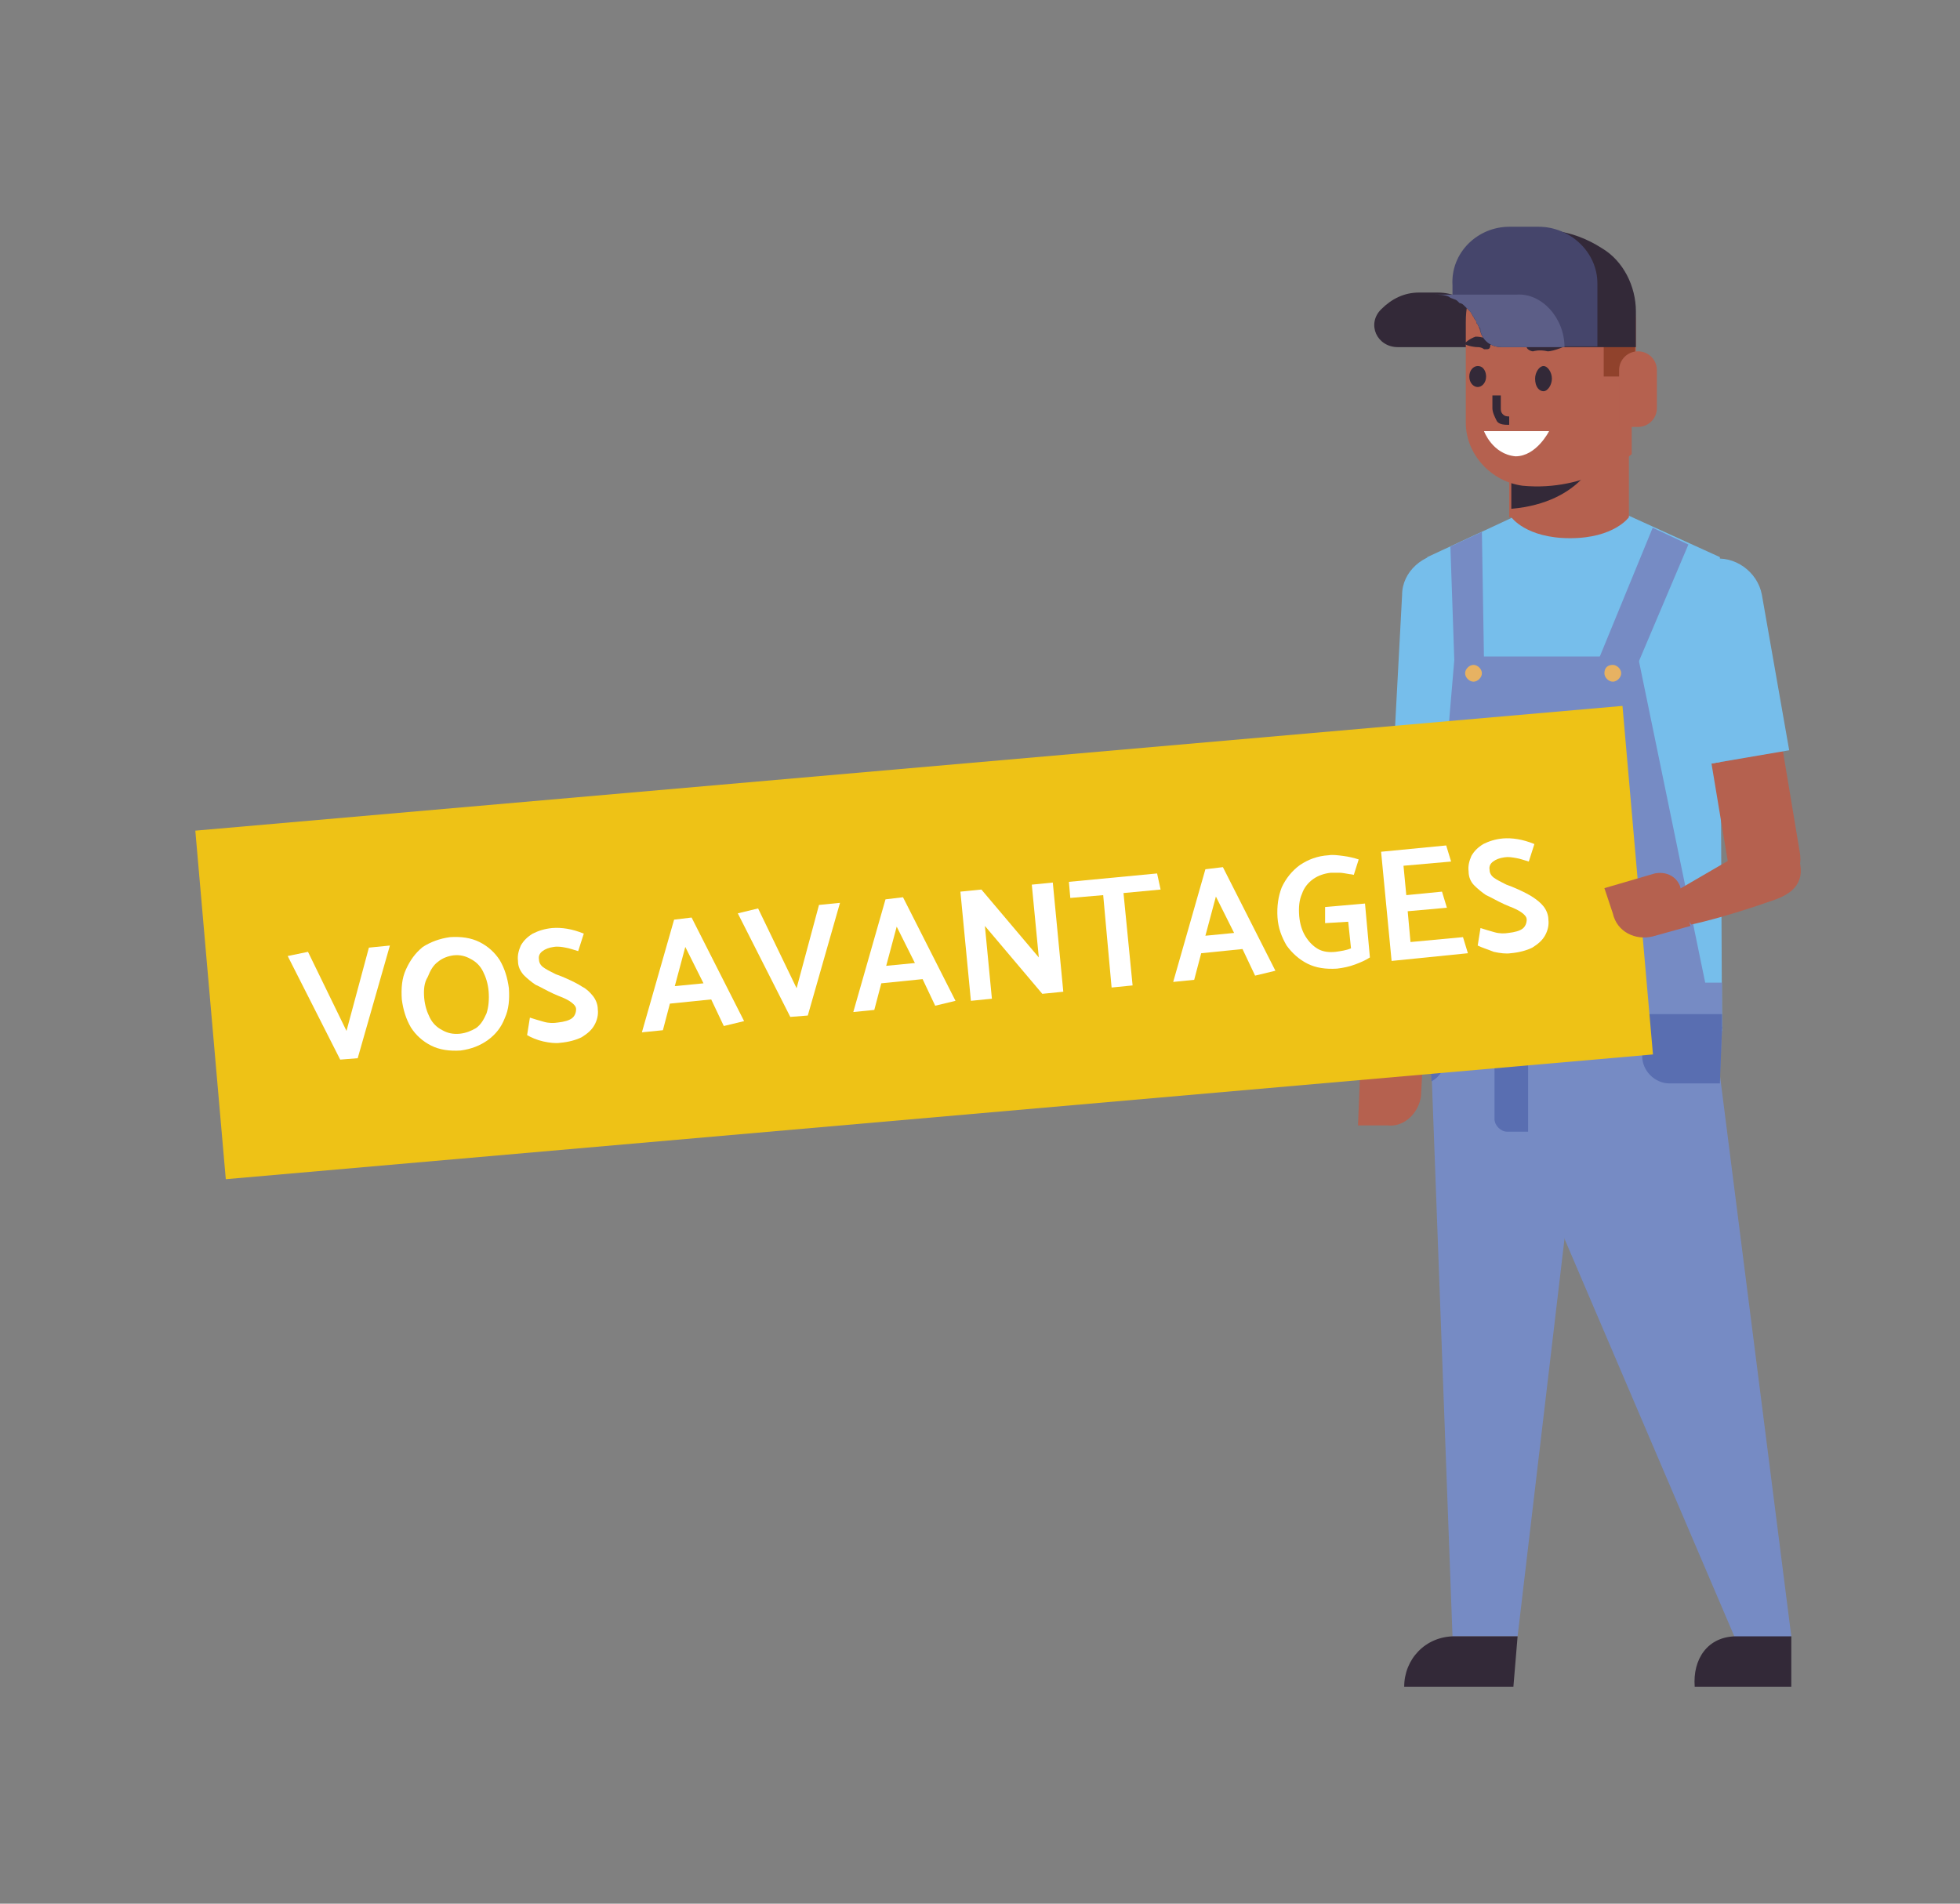
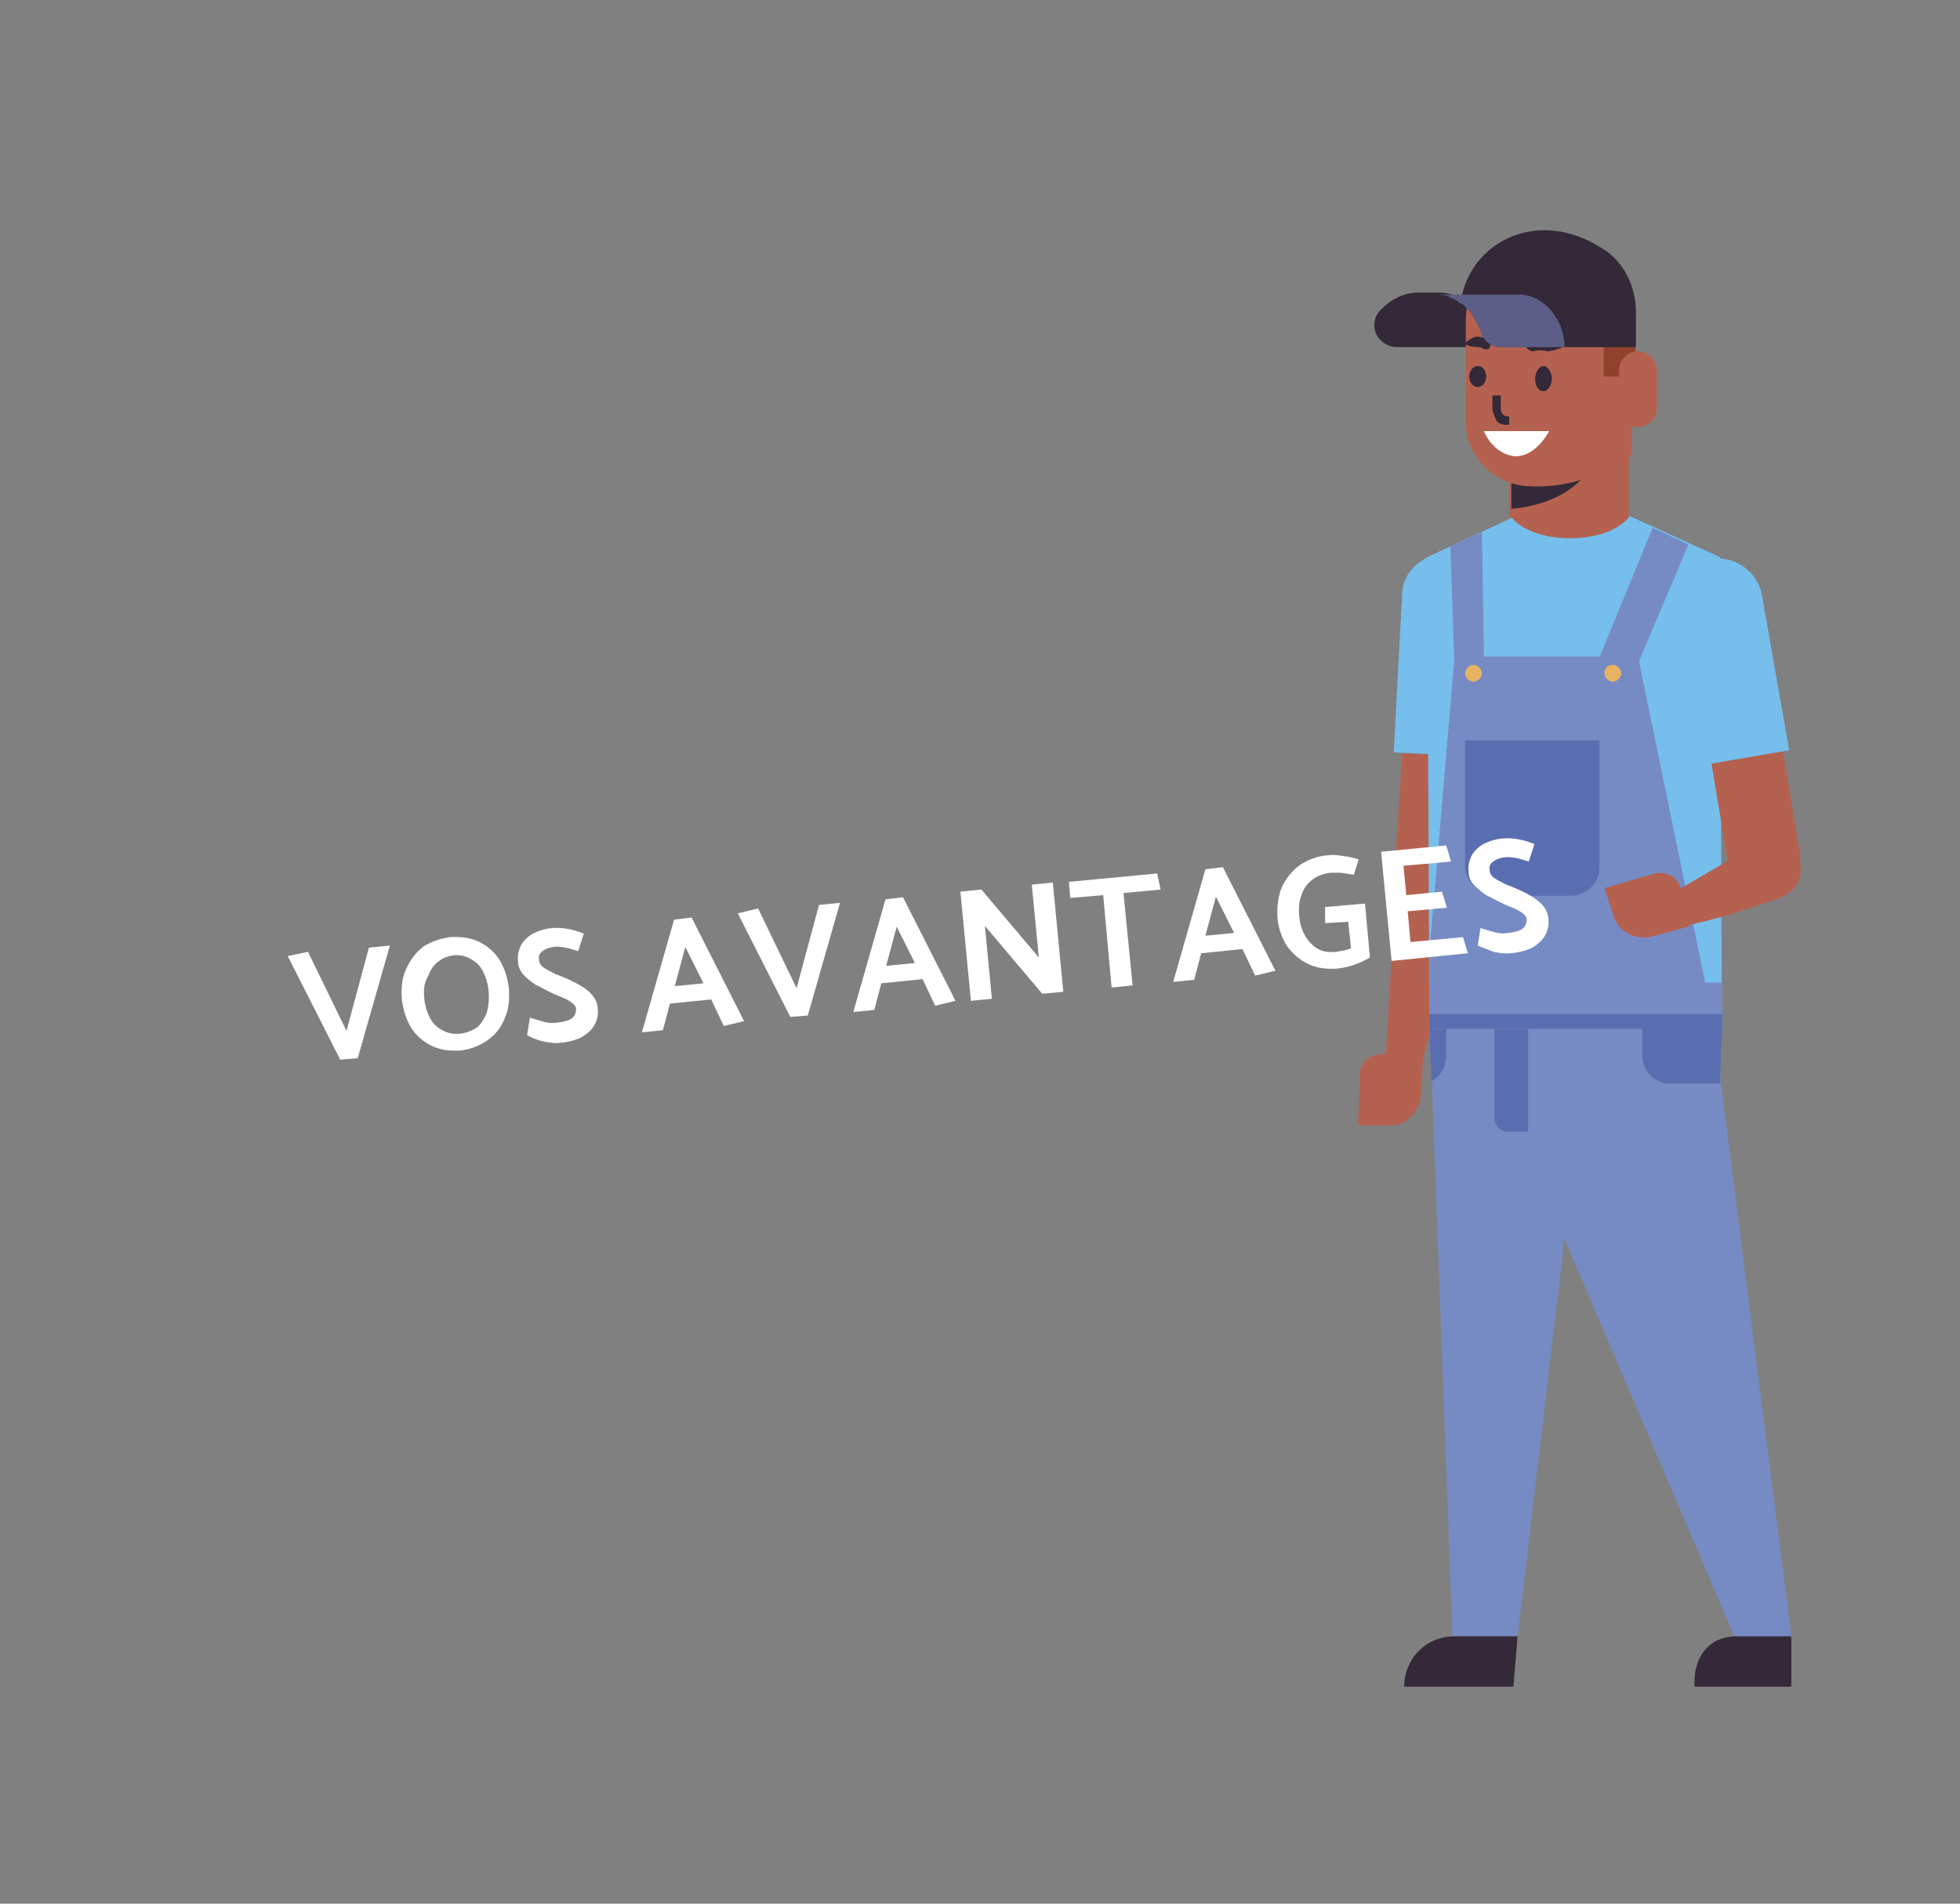
<svg xmlns="http://www.w3.org/2000/svg" id="Calque_1" x="0px" y="0px" viewBox="0 0 280 272" style="enable-background:new 0 0 280 272;" xml:space="preserve">
  <rect x="0" y="0" width="280" height="272" fill="#808080" stroke="none" />
  <style type="text/css">
	.st0{fill:#332938;}
	.st1{fill:#B5614F;}
	.st2{fill:#76BEEB;}
	.st3{fill:#768BC4;}
	.st4{fill:#596EB1;}
	.st5{fill:#E7B262;}
	.st6{fill:#90422C;}
	.st7{fill:#FFFFFF;}
	.st8{fill:#45456B;}
	.st9{fill:#5C5E87;}
	.st10{fill:#EEC216;}
	.st11{enable-background:new    ;}
</style>
  <g>
    <path class="st0" d="M197.3,44.2c1.5-1.5,3.3-2.4,5.4-2.4h2.7c4.2,0,7.8,3.6,7.8,7.8h-13.5C196.7,49.6,195.2,46.3,197.3,44.2   C197,44.2,197,44.2,197.3,44.2" />
    <path class="st1" d="M204.2,127.7L204.2,127.7c2.7,0.3,5.4-2.1,5.4-4.8l0.9-14.7l-10.2-0.6l-0.9,14.7   C199.1,125.3,201.5,127.7,204.2,127.7" />
    <path class="st2" d="M206.9,79c3.6,0.3,6,3.3,6,6.6l-1.2,22.5l-12.6-0.6l1.2-22.5C200.3,81.7,203.3,79,206.9,79" />
    <path class="st1" d="M209.3,123.8c-0.6,7.8-6,27.4-6,27.4l-5.4,0.9l1.8-30.4l3.9-1.2C206.3,119.6,209.6,120.8,209.3,123.8" />
    <path class="st1" d="M194,160.8l0.3-7.5c0-1.5,1.5-2.7,3-2.7l6,0.3l-0.3,5.7c-0.3,2.4-2.4,4.5-4.8,4.2H194z" />
  </g>
  <polygon class="st2" points="203.9,79.6 216.8,73.6 232.5,73.6 245.7,79.6 246,147.3 204.2,147.3 " />
  <polygon class="st3" points="204.2,136.1 204.2,144.9 204.2,147 204.2,147 204.2,147.3 246,147.3 246,140.4 243.6,140.4 234,93.8   207.8,93.8 " />
  <g>
    <path class="st4" d="M213.8,128h10.5c2.4,0,4.2-1.8,4.2-4.2v-18h-19.2v18C209.3,125.9,211.4,128,213.8,128" />
  </g>
  <polygon class="st3" points="233.4,96.2 228.3,94.4 236.1,75.4 241.2,77.8 " />
  <polygon class="st3" points="207.8,95.6 212,94.4 211.7,76 207.2,78.1 " />
  <g>
    <path class="st5" d="M229.2,96.2c0,0.6,0.6,1.2,1.2,1.2s1.2-0.6,1.2-1.2S231,95,230.4,95S229.2,95.3,229.2,96.2" />
    <path class="st5" d="M209.3,96.2c0,0.6,0.6,1.2,1.2,1.2s1.2-0.6,1.2-1.2s-0.6-1.2-1.2-1.2S209.3,95.6,209.3,96.2" />
    <path class="st1" d="M215.9,73.9c0,0,2.1,3,8.4,3c6.3,0,8.4-3,8.4-3v-18h-17.1v18H215.9z" />
    <path class="st0" d="M215.9,72.7v-7.8h12.3C228.3,64.9,226.2,71.8,215.9,72.7" />
  </g>
  <polygon class="st3" points="216.5,147.3 223.5,177 248.4,235.3 255.9,233.8 245.7,153.6 246,147.3 " />
  <g>
    <path class="st0" d="M248.1,233.8h7.8v7.2h-13.8C241.8,237.1,243.9,233.8,248.1,233.8" />
  </g>
  <polygon class="st3" points="204.2,147.3 204.5,153 207.5,233.8 216.8,233.8 223.5,177 227.1,147.3 " />
  <g>
    <path class="st0" d="M207.8,233.8h9l-0.6,7.2h-15.6C200.6,237.1,203.6,233.8,207.8,233.8" />
    <path class="st1" d="M252.9,127.7L252.9,127.7c2.7-0.6,4.8-3,4.2-6l-2.4-14.4l-10.2,1.8l2.4,14.4   C247.5,126.2,250.2,128.3,252.9,127.7" />
    <path class="st2" d="M244.5,79.9c3.3-0.6,6.6,1.8,7.2,5.1l3.9,22.2l-12.3,2.1l-3.9-22.2C238.8,83.5,240.9,80.5,244.5,79.9" />
  </g>
  <polygon class="st4" points="204.2,144.9 204.2,147 204.2,147 246,147 246,144.9 " />
  <g>
    <path class="st4" d="M234.6,147v3.9c0,2.1,1.8,3.9,3.9,3.9h7.2l0.3-7.8v-0.3h-11.4V147z" />
    <path class="st4" d="M204.2,147L204.2,147L204.2,147L204.2,147l0.3,7.5c1.2-0.6,2.1-2.1,2.1-3.6V147H204.2z" />
    <path class="st4" d="M215.3,161.7h3V147h-4.8v12.9C213.5,160.8,214.4,161.7,215.3,161.7" />
    <path class="st1" d="M233.7,46v5.1h-0.6v13.8c0,0-6.3,5.4-15.6,4.5c-4.5-0.6-8.1-4.5-8.1-9V46c0-1.8,0.3-3.3,0.9-4.8   c0.6-1.2,1.5-2.4,2.4-3.6c2.1-2.1,5.1-3.6,8.4-3.6h0.6C228.3,34.3,233.7,39.7,233.7,46" />
    <path class="st0" d="M221.7,54.1c0,0.9-0.6,1.8-1.2,1.8c-0.6,0-1.2-0.6-1.2-1.8c0-0.9,0.6-1.8,1.2-1.8   C221.1,52.3,221.7,53.2,221.7,54.1" />
    <path class="st0" d="M212.3,53.8c0,0.9-0.6,1.5-1.2,1.5c-0.6,0-1.2-0.6-1.2-1.5s0.6-1.5,1.2-1.5C212,52.3,212.3,53.2,212.3,53.8" />
    <path class="st0" d="M221.1,50.2c-1.2-0.3-2.1,0-2.1,0c-0.3,0-0.9-0.3-0.9-0.6s0.3-0.9,0.6-1.2c0,0,1.2-0.3,2.7,0s2.4,0.9,2.4,0.9   C224.1,49.3,222,50.2,221.1,50.2" />
    <path class="st0" d="M212.3,49.9H212c0,0-0.3-0.3-0.9-0.3c-0.6,0-2.1-0.3-1.8-0.6c0,0,0.6-0.6,1.5-0.9c0.9,0,1.5,0.3,1.8,0.3   c0.3,0.3,0.6,0.6,0.3,0.9C212.9,49.9,212.6,49.9,212.3,49.9" />
    <path class="st6" d="M210.2,41.2c0.6-1.2,1.5-2.4,2.4-3.6c2.1-2.1,5.1-3.6,8.4-3.6h0.6c6.6,0,12,5.4,12,12v5.1H233v2.7h-3.9v-6   h-1.5c-1.8,0-3.3-1.5-3.3-3.3l0,0c0-1.8-1.5-3.3-3.3-3.3C216.8,41.2,210.2,41.2,210.2,41.2" />
    <path class="st1" d="M234,50.2L234,50.2c1.5,0,2.7,1.2,2.7,2.7v5.4c0,1.5-1.2,2.7-2.7,2.7h-2.7v-8.1   C231.3,51.4,232.5,50.2,234,50.2" />
    <path class="st0" d="M215.6,60.7v-1.2c-0.3,0-0.6,0-0.9-0.3c-0.3-0.3-0.3-0.6-0.3-0.9v-1.8h-1.2v1.8c0,0.6,0.3,1.2,0.6,1.8   S215,60.7,215.6,60.7" />
    <path class="st7" d="M212,61.6h9.3c0,0-1.8,3.6-4.8,3.6C213.2,64.9,212,61.6,212,61.6" />
  </g>
  <path class="st1" d="M253.7,128.5c-7.6,2.7-12.1,3.6-12.1,3.6l-3-4.3l15.3-8.9l2.6,2.5C258.3,125.4,256.7,127.4,253.7,128.5" />
  <path class="st0" d="M228.9,35.5c3,1.8,4.8,5.4,4.8,9v5.1h-19.2c-1.5,0-2.7-0.9-3-2.4l0,0c0-0.3,0-0.3-0.3-0.6  c0-0.3-0.3-0.3-0.3-0.6l0,0c0-0.3-0.3-0.3-0.3-0.6c-0.3-0.3-0.3-0.6-0.6-0.9l-0.3-0.3l-0.3-0.3l0,0l-0.3-0.3  c-0.3-0.3-0.6-0.3-0.6-0.3c0-0.3,0.3-0.6,0.3-0.9C210.5,34.3,219.9,29.7,228.9,35.5" />
-   <path class="st8" d="M215.6,32.4h4.2c4.5,0,8.4,3.6,8.4,8.1v9h-13.8c-1.5,0-2.7-0.9-3-2.4c-0.6-1.8-1.8-3.6-3.6-4.5l-0.3-0.3v-1.5  C207.2,36.1,211.1,32.4,215.6,32.4" />
  <path class="st9" d="M223.5,49.6h-9c-1.5,0-2.7-0.9-3-2.4l0,0c0-0.3,0-0.3-0.3-0.6c0-0.3-0.3-0.3-0.3-0.6l0,0c0-0.3-0.3-0.3-0.3-0.6  c-0.3-0.3-0.3-0.6-0.6-0.9l-0.3-0.3l-0.3-0.3l0,0l-0.3-0.3c-0.3-0.3-0.6-0.3-0.6-0.3l-0.3-0.3c-0.3-0.3-0.9-0.3-1.2-0.6  c-0.6-0.3-1.5-0.3-2.1-0.3h11.7C220.2,41.8,223.5,45.4,223.5,49.6" />
-   <rect x="29.7" y="109.7" transform="matrix(0.996 -8.707459e-02 8.707459e-02 0.996 -11.231 12.011)" class="st10" width="204.7" height="50" />
  <path class="st1" d="M229.2,126.9l7.2-2.1c1.5-0.3,3,0.3,3.6,1.8l1.5,5.7l-5.4,1.5c-2.4,0.6-5.1-0.6-5.7-3.3L229.2,126.9z" />
  <g class="st11">
    <path class="st7" d="M49.5,147.3l3.2-11.9l3-0.3l-4.6,16.1l-2.5,0.2l-7.5-14.8L44,136L49.5,147.3z" />
    <path class="st7" d="M64.3,133.9c1.6-0.1,3,0.1,4.2,0.7c1.2,0.6,2.2,1.5,2.9,2.6c0.7,1.2,1.1,2.5,1.3,4c0.1,1.6,0,3-0.6,4.3   c-0.5,1.3-1.3,2.3-2.4,3.1c-1.1,0.8-2.4,1.3-3.9,1.5c-1.6,0.1-3-0.1-4.2-0.7c-1.2-0.6-2.2-1.5-2.9-2.6c-0.7-1.2-1.1-2.5-1.3-4   c-0.1-1.6,0-3,0.6-4.3s1.3-2.3,2.4-3.2C61.5,134.6,62.8,134.1,64.3,133.9z M60.6,142.6c0.1,1.1,0.4,2,0.8,2.8   c0.4,0.8,1,1.4,1.8,1.8c0.7,0.4,1.5,0.6,2.5,0.5c0.9-0.1,1.6-0.4,2.3-0.8c0.7-0.5,1.1-1.2,1.5-2.1c0.3-0.9,0.4-2,0.3-3.2   c-0.1-1.1-0.4-2-0.8-2.8c-0.4-0.8-1-1.4-1.8-1.8c-0.7-0.4-1.5-0.6-2.4-0.5c-0.8,0.1-1.6,0.4-2.2,0.9c-0.7,0.5-1.1,1.2-1.5,2.2   C60.6,140.4,60.5,141.4,60.6,142.6z" />
    <path class="st7" d="M75.3,147.9l0.4-2.5c0.6,0.2,1.3,0.4,2,0.6c0.7,0.2,1.4,0.2,2,0.1c0.9-0.1,1.6-0.3,2-0.6   c0.4-0.3,0.6-0.8,0.6-1.3c0-0.4-0.3-0.7-0.7-1c-0.4-0.3-1-0.6-1.8-0.9l-0.7-0.3c-1.1-0.5-1.9-1-2.6-1.3c-0.6-0.4-1.2-0.9-1.7-1.4   c-0.5-0.6-0.8-1.2-0.8-2c-0.1-0.8,0.1-1.5,0.4-2.2c0.4-0.7,0.9-1.2,1.7-1.7c0.8-0.4,1.7-0.7,2.8-0.8c1.3-0.1,2.8,0.1,4.5,0.8   l-0.8,2.5c-0.7-0.2-1.2-0.4-1.8-0.5c-0.5-0.1-1.1-0.2-1.7-0.1c-0.7,0.1-1.2,0.3-1.6,0.6c-0.4,0.3-0.6,0.7-0.5,1.2   c0,0.4,0.2,0.8,0.6,1.1c0.4,0.3,1,0.6,1.8,1l0.8,0.3l0.7,0.3c0.9,0.4,1.7,0.8,2.3,1.2c0.6,0.3,1.1,0.8,1.5,1.3   c0.4,0.5,0.7,1.2,0.7,1.9c0.1,0.8-0.1,1.6-0.5,2.3s-1,1.2-1.8,1.7c-0.8,0.4-1.9,0.7-3.1,0.8c-0.6,0.1-1.5,0-2.4-0.2   S75.8,148.2,75.3,147.9z" />
    <path class="st7" d="M98.8,131.1l7.5,14.8l-2.9,0.7l-1.8-3.8l-5.9,0.6l-1,3.8l-3,0.3l4.6-16.1L98.8,131.1z M97.9,135.3l-1.5,5.6   l4.1-0.4L97.9,135.3z" />
    <path class="st7" d="M113.8,141.2l3.2-11.9l3-0.3l-4.6,16.1l-2.5,0.2l-7.5-14.8l2.9-0.7L113.8,141.2z" />
    <path class="st7" d="M129,128.2l7.5,14.8l-2.9,0.7l-1.8-3.8l-5.9,0.6l-1,3.8l-3,0.3l4.6-16.1L129,128.2z M128.1,132.4l-1.5,5.6   l4.1-0.4L128.1,132.4z" />
    <path class="st7" d="M138.7,143l-1.5-15.6l3-0.3l8.2,9.7l-1-10.4l3-0.3l1.5,15.6l-3,0.3l-8.2-9.7l1,10.4L138.7,143z" />
    <path class="st7" d="M165.8,127.1l-5.3,0.5l1.3,13.2l-3,0.3l-1.2-13.2l-4.7,0.4l-0.2-2.3l12.6-1.2L165.8,127.1z" />
    <path class="st7" d="M174.7,123.9l7.5,14.8l-2.9,0.7l-1.8-3.8l-5.9,0.6l-1,3.8l-3,0.3l4.6-16.1L174.7,123.9z M173.7,128.1l-1.5,5.6   l4.1-0.4L173.7,128.1z" />
    <path class="st7" d="M189.3,131.9l0-2.3l5.7-0.5l0.7,7.7c-0.6,0.4-1.3,0.7-2.1,1c-0.8,0.3-1.7,0.5-2.6,0.6c-1.6,0.1-3-0.1-4.2-0.7   c-1.2-0.6-2.2-1.5-3-2.6c-0.7-1.2-1.2-2.5-1.3-4c-0.1-1.6,0.1-3,0.6-4.3c0.6-1.3,1.5-2.4,2.6-3.2c1.2-0.8,2.5-1.3,4.1-1.4   c0.6-0.1,1.3,0,2.1,0.1c0.8,0.1,1.6,0.3,2.2,0.5l-0.7,2.2c-0.4-0.1-0.7-0.1-0.6-0.1c-0.6-0.1-1.1-0.2-1.4-0.2c-0.4,0-0.8,0-1.3,0   c-0.9,0.1-1.8,0.4-2.5,0.9c-0.7,0.5-1.3,1.2-1.6,2.1c-0.4,0.9-0.5,1.9-0.4,3.2c0.1,1.1,0.4,2.1,0.9,2.9c0.5,0.8,1.1,1.4,1.8,1.8   c0.7,0.4,1.6,0.5,2.5,0.4c0.7-0.1,1.5-0.2,2.2-0.5l-0.4-3.8L189.3,131.9z" />
    <path class="st7" d="M198.8,137.3l-1.5-15.6l9.3-0.9l0.7,2.3l-6.8,0.6l0.4,4.2l5.1-0.5l0.7,2.3l-5.6,0.5l0.4,4.4l7.5-0.7l0.7,2.3   L198.8,137.3z" />
    <path class="st7" d="M211.1,135.1l0.4-2.5c0.6,0.2,1.3,0.4,2,0.6c0.7,0.2,1.4,0.2,2,0.1c0.9-0.1,1.6-0.3,2-0.6   c0.4-0.3,0.6-0.8,0.6-1.3c0-0.4-0.3-0.7-0.7-1c-0.4-0.3-1-0.6-1.8-0.9l-0.7-0.3c-1.1-0.5-1.9-1-2.6-1.3c-0.6-0.4-1.2-0.9-1.7-1.4   s-0.8-1.2-0.8-2c-0.1-0.8,0.1-1.5,0.4-2.2c0.4-0.7,0.9-1.2,1.7-1.7c0.8-0.4,1.7-0.7,2.8-0.8c1.3-0.1,2.8,0.1,4.5,0.8l-0.8,2.5   c-0.7-0.2-1.2-0.4-1.8-0.5s-1.1-0.2-1.7-0.1c-0.7,0.1-1.2,0.3-1.6,0.6s-0.6,0.7-0.5,1.2c0,0.4,0.2,0.8,0.6,1.1c0.4,0.3,1,0.6,1.8,1   l0.8,0.3l0.7,0.3c0.9,0.4,1.7,0.8,2.3,1.2s1.1,0.8,1.5,1.3c0.4,0.5,0.7,1.2,0.7,1.9c0.1,0.8-0.1,1.6-0.5,2.3   c-0.4,0.7-1,1.2-1.8,1.7c-0.8,0.4-1.9,0.7-3.1,0.8c-0.6,0.1-1.5,0-2.4-0.2C212.4,135.6,211.7,135.4,211.1,135.1z" />
  </g>
</svg>